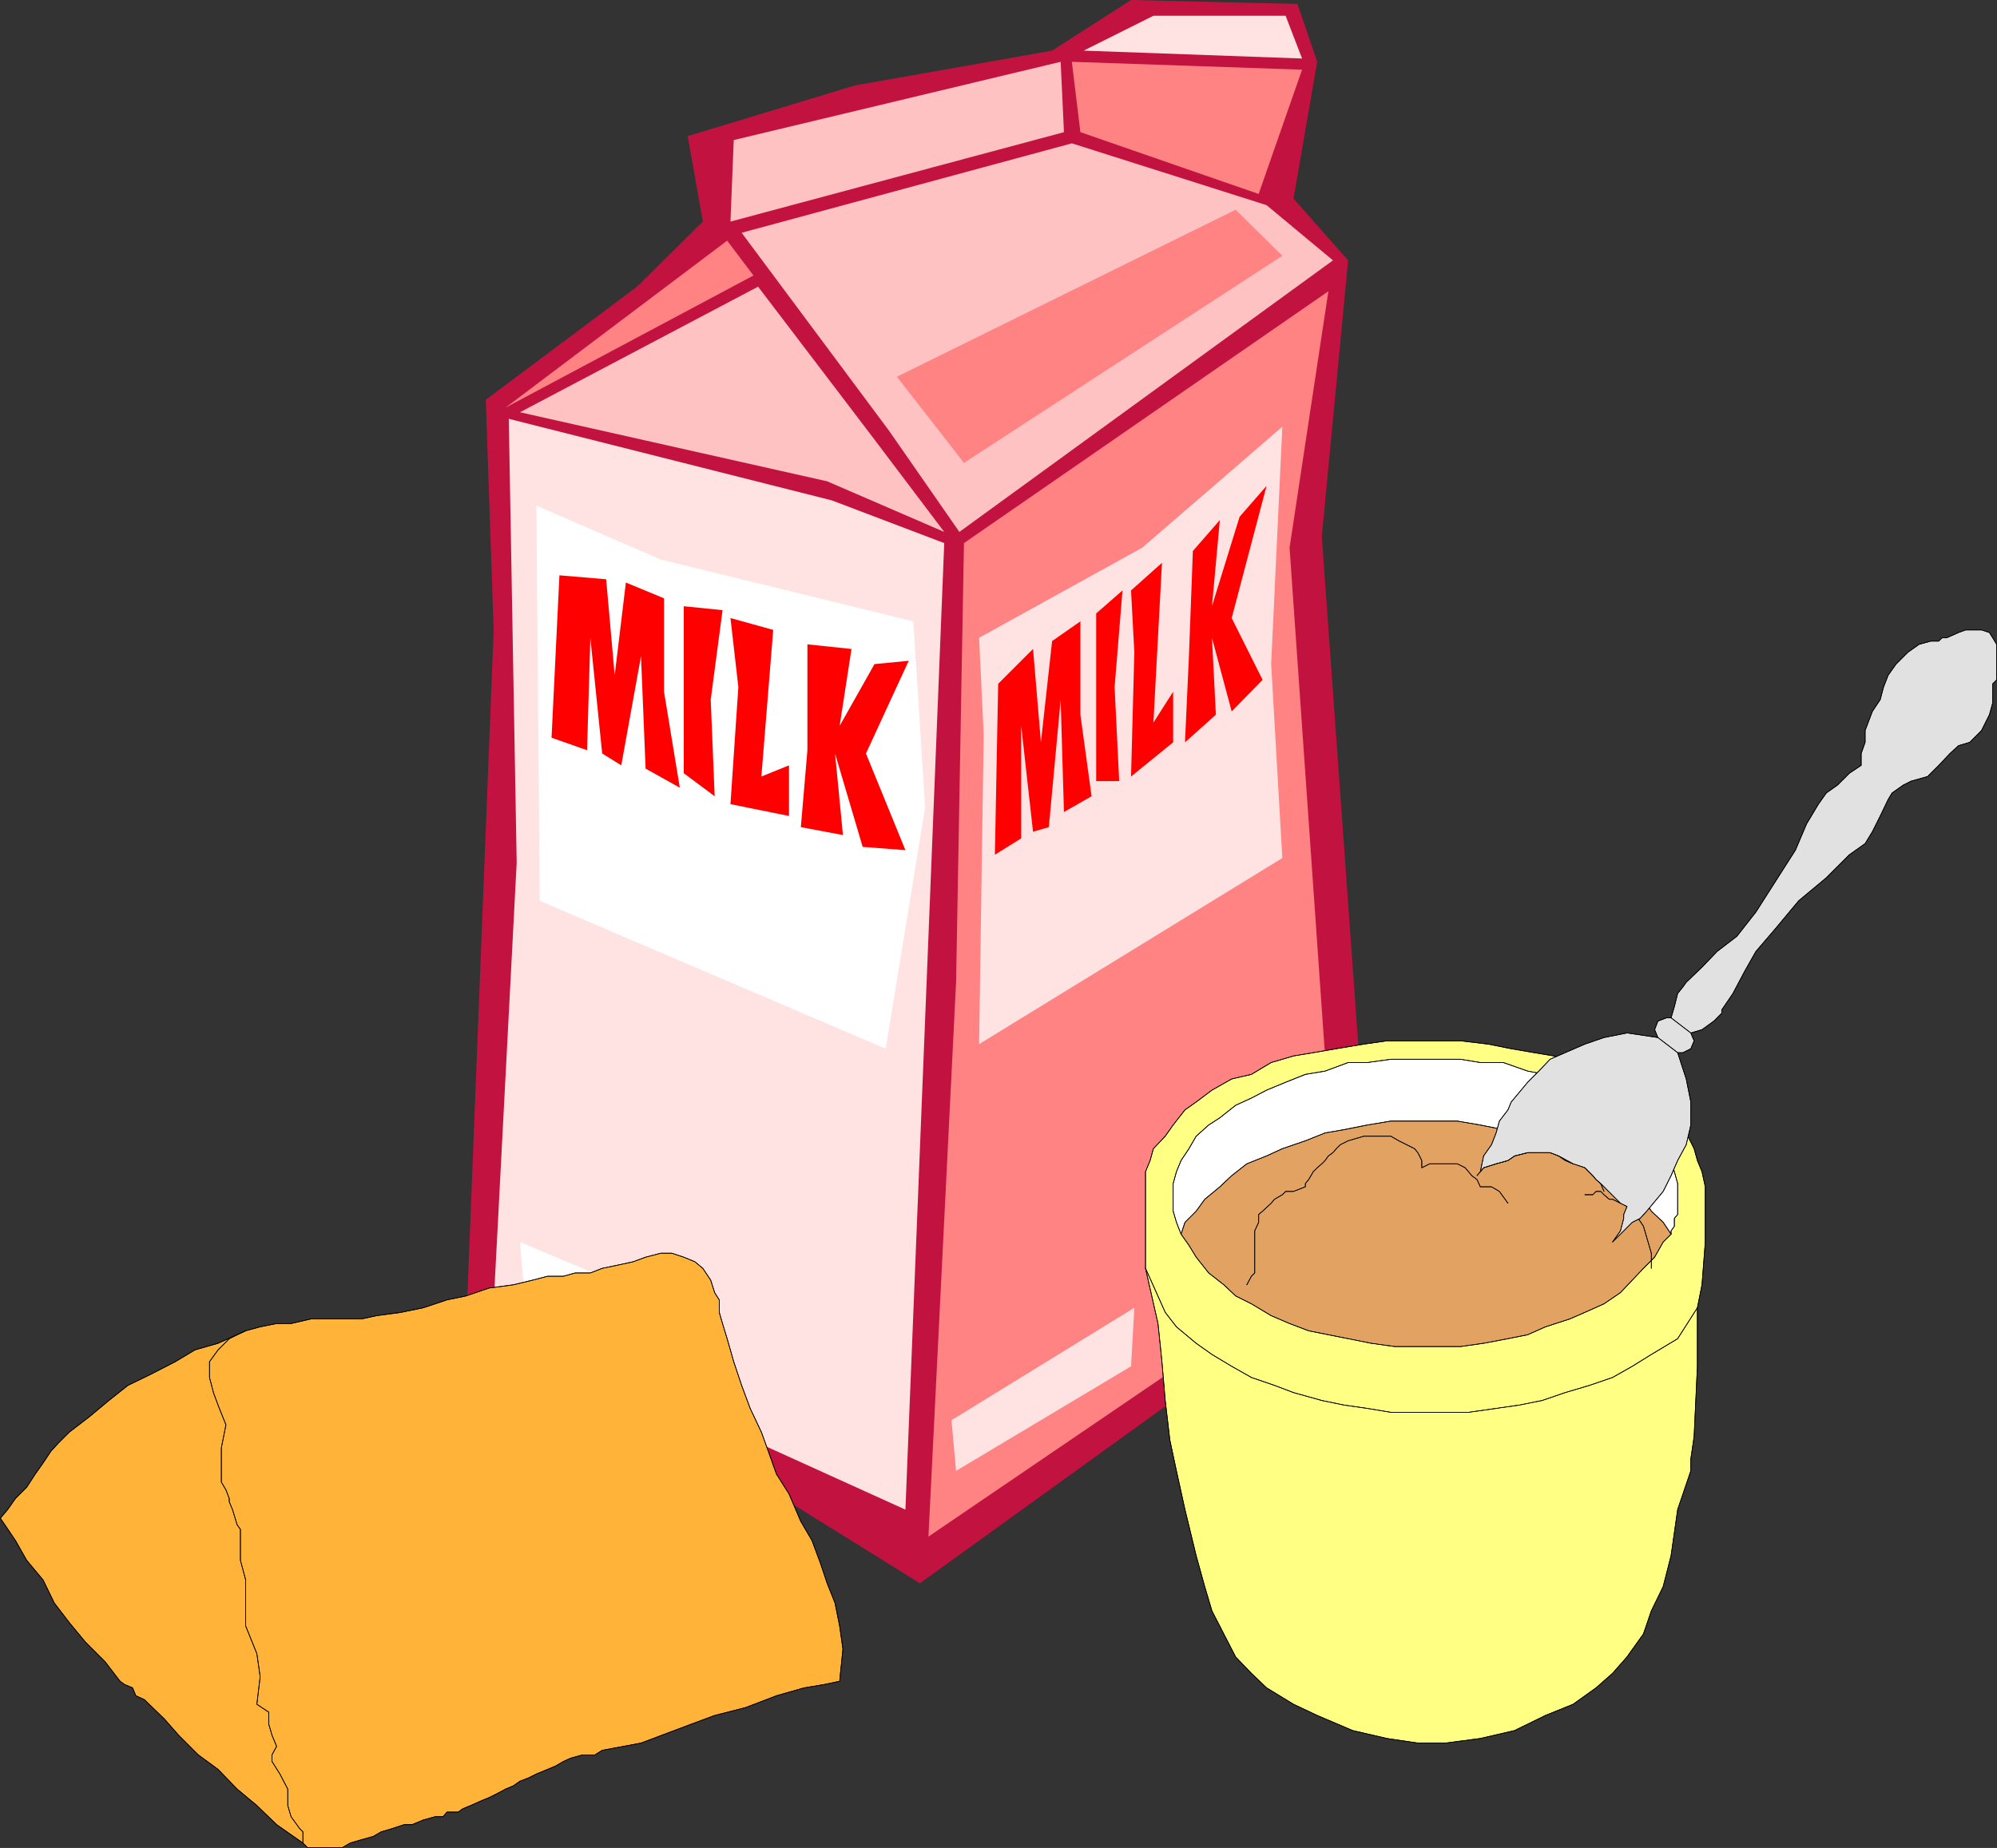
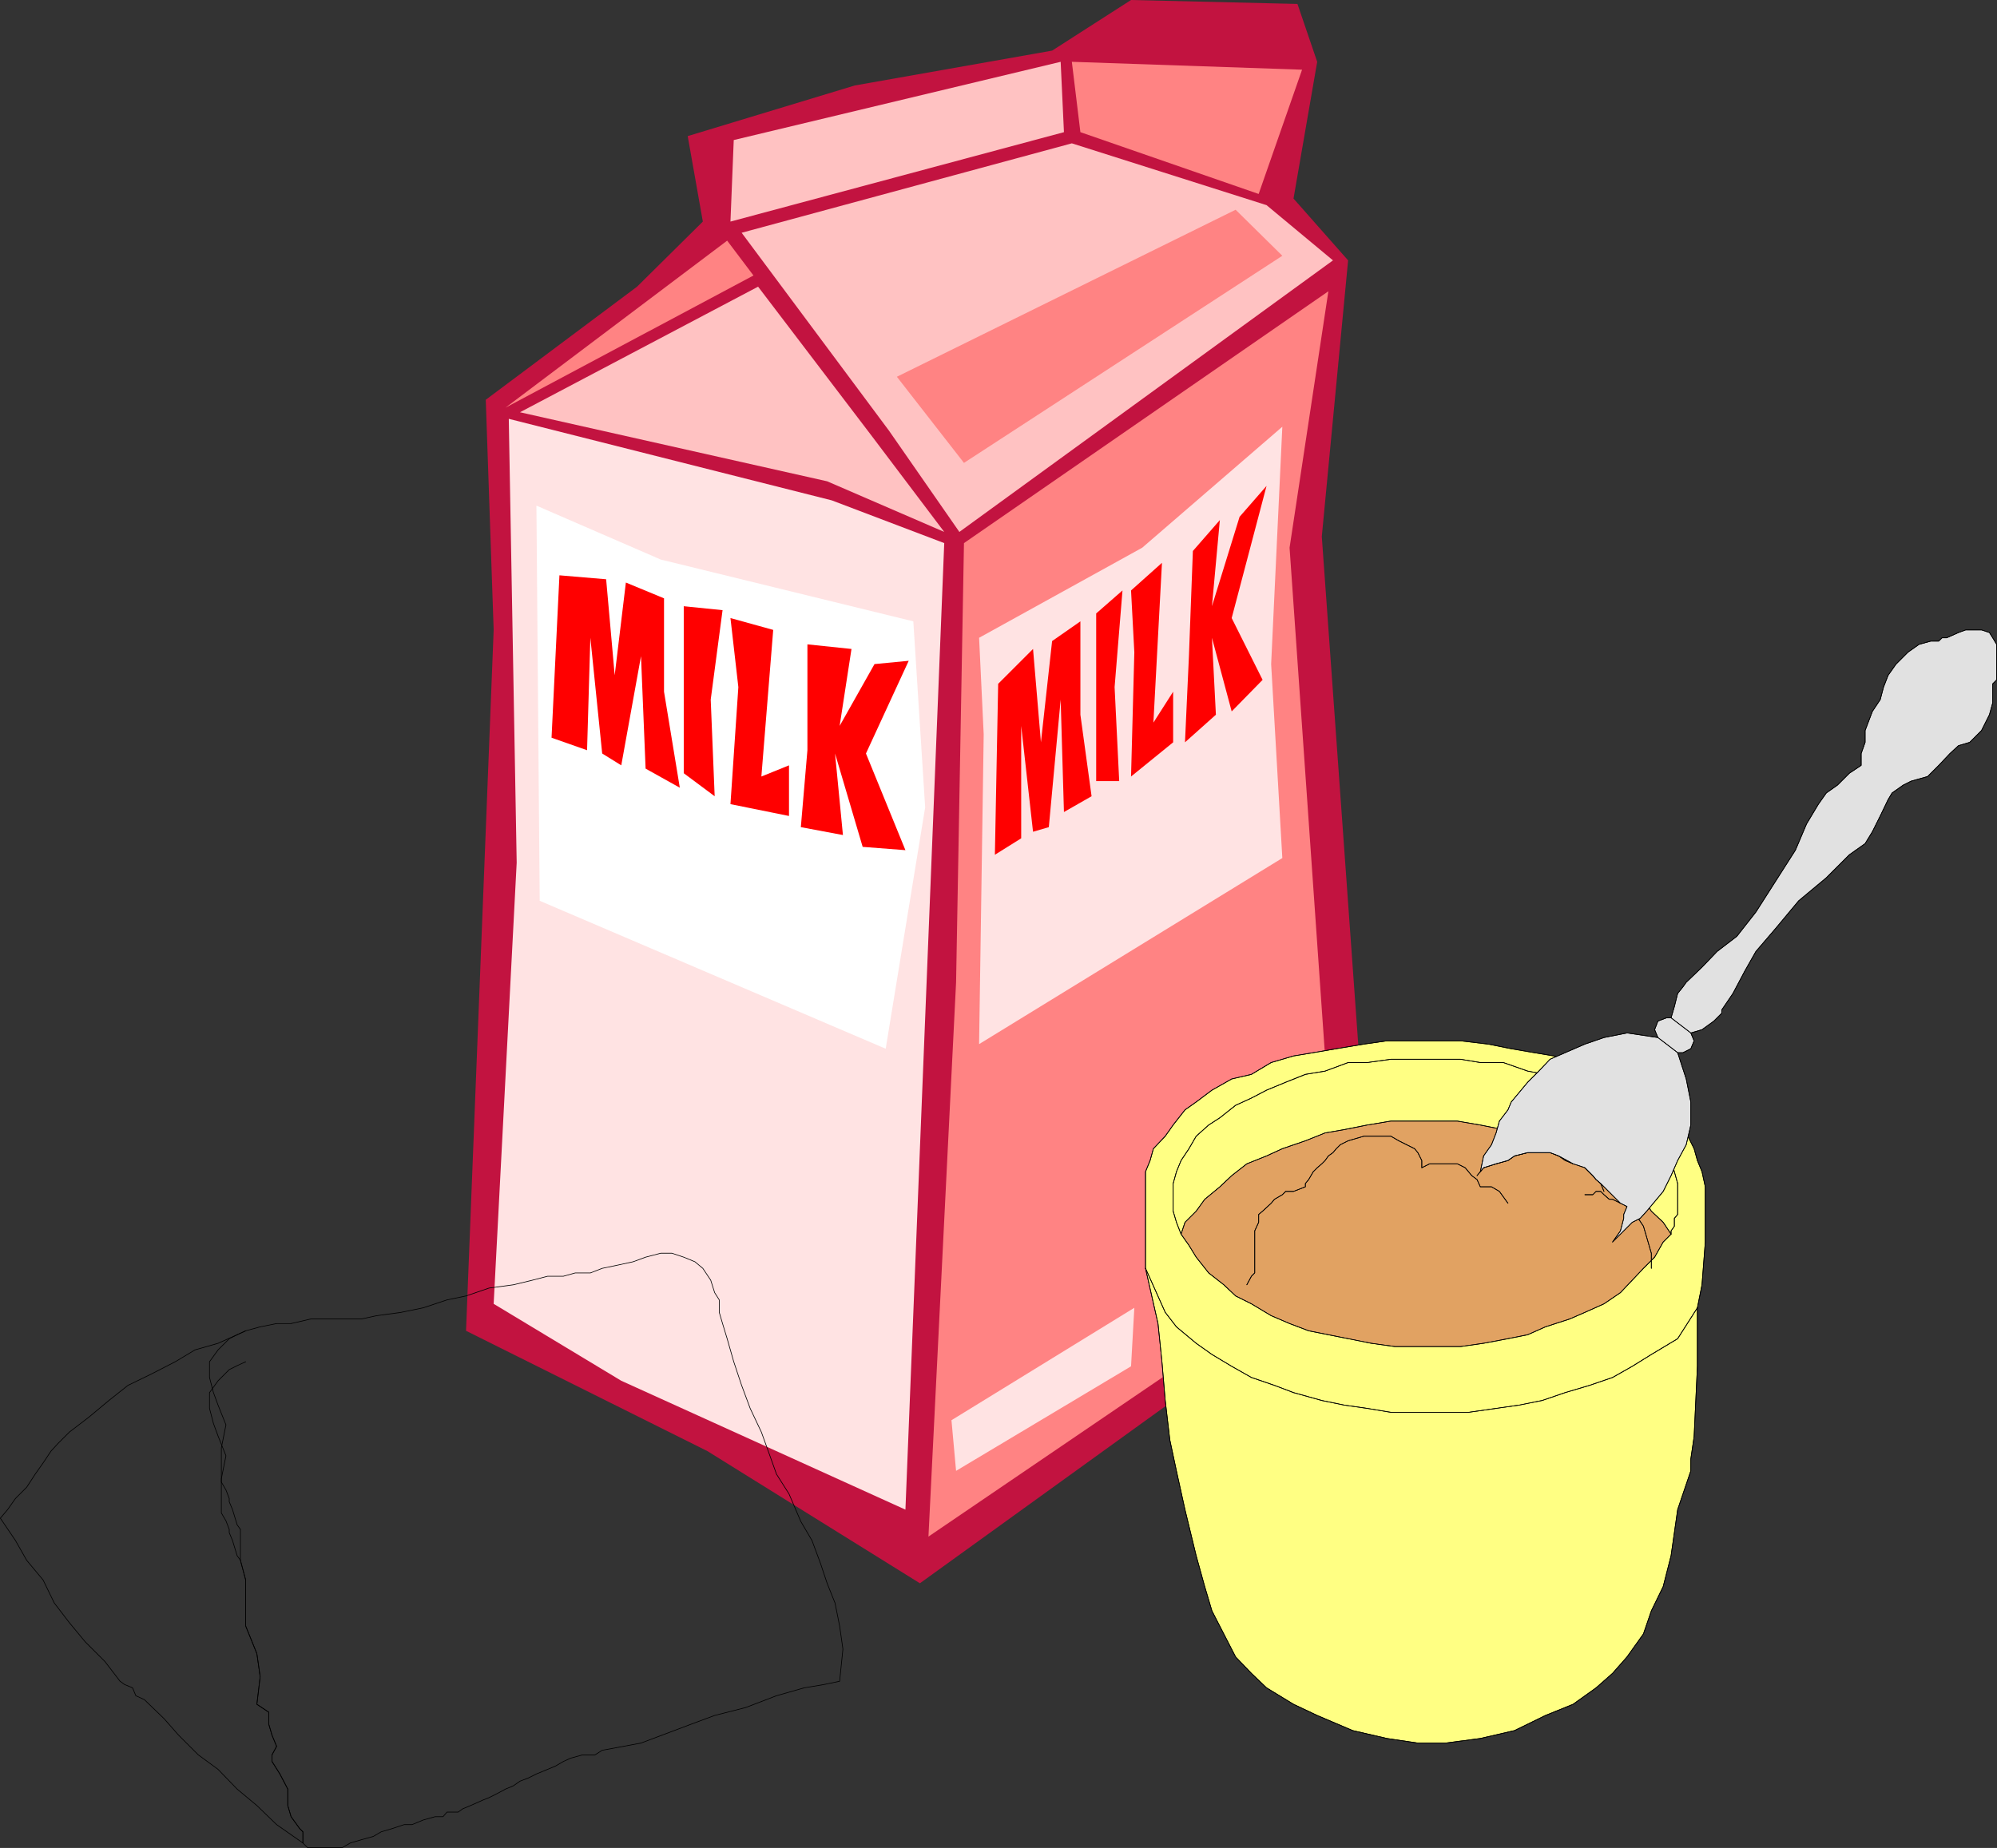
<svg xmlns="http://www.w3.org/2000/svg" xmlns:ns1="http://sodipodi.sourceforge.net/DTD/sodipodi-0.dtd" xmlns:ns2="http://www.inkscape.org/namespaces/inkscape" version="1.0" width="129.809mm" height="120.147mm" id="svg55" ns1:docname="Dairy Products 3.wmf">
  <rect width="100%" height="100%" fill="#333333" stroke="none" />
  <ns1:namedview id="namedview55" pagecolor="#ffffff" bordercolor="#000000" borderopacity="0.25" ns2:showpageshadow="2" ns2:pageopacity="0.0" ns2:pagecheckerboard="0" ns2:deskcolor="#d1d1d1" ns2:document-units="mm" />
  <defs id="defs1">
    <pattern id="WMFhbasepattern" patternUnits="userSpaceOnUse" width="6" height="6" x="0" y="0" />
  </defs>
  <path style="fill:#c21340;fill-opacity:1;fill-rule:evenodd;stroke:none" d="M 168.953,33.445 209.999,21.004 258.479,12.441 277.871,0 l 40.885,0.969 4.848,14.218 -5.818,33.607 13.413,15.188 -6.464,67.86 13.251,184.677 -32.482,15.188 -79.507,57.358 -52.197,-32.476 -59.307,-29.568 6.787,-172.235 -1.939,-56.55 37.168,-27.79 16.16,-15.996 z" id="path1" />
  <path style="fill:#ffc2c2;fill-opacity:1;fill-rule:evenodd;stroke:none" d="m 263.327,35.223 47.834,15.188 16.322,13.572 -91.789,66.729 -17.291,-24.882 -36.198,-48.633 z" id="path2" />
  <path style="fill:#ffc2c2;fill-opacity:1;fill-rule:evenodd;stroke:none" d="m 186.244,70.445 -58.499,30.86 75.467,16.965 28.765,12.441 -17.938,-23.751 z" id="path3" />
  <path style="fill:#ff8383;fill-opacity:1;fill-rule:evenodd;stroke:none" d="m 326.351,71.576 -9.534,63.013 12.443,178.214 -35.39,20.035 -65.771,44.755 6.787,-136.205 1.939,-107.93 z" id="path4" />
  <path style="fill:#ffe3e3;fill-opacity:1;fill-rule:evenodd;stroke:none" d="m 124.997,102.921 79.346,20.035 27.634,10.502 -9.534,237.51 -69.811,-31.668 -31.35,-18.904 5.656,-108.415 z" id="path5" />
  <path style="fill:#ff8383;fill-opacity:1;fill-rule:evenodd;stroke:none" d="m 124.189,100.174 54.459,-41.039 6.464,8.563 z" id="path6" />
-   <path style="fill:#ffe3e3;fill-opacity:1;fill-rule:evenodd;stroke:none" d="m 283.365,3.878 -17.13,8.563 53.651,1.939 -4.04,-10.502 z" id="path7" />
  <path style="fill:#ff8383;fill-opacity:1;fill-rule:evenodd;stroke:none" d="m 263.327,15.188 2.101,17.288 43.794,15.188 10.666,-30.537 z" id="path8" />
  <path style="fill:#ffc2c2;fill-opacity:1;fill-rule:evenodd;stroke:none" d="m 180.265,34.415 80.315,-19.227 0.808,17.288 -81.931,21.974 z" id="path9" />
  <path style="fill:#ffffff;fill-opacity:1;fill-rule:evenodd;stroke:none" d="m 131.785,124.249 0.808,97.105 85.001,36.354 9.696,-59.297 -2.909,-45.725 -62.054,-15.188 z" id="path10" />
  <path style="fill:#ffe3e3;fill-opacity:1;fill-rule:evenodd;stroke:none" d="m 315.039,104.86 -2.747,58.327 2.747,47.664 -74.498,45.725 1.131,-76.1 -1.131,-23.751 40.077,-22.135 z" id="path11" />
-   <path style="fill:#ffffff;fill-opacity:1;fill-rule:evenodd;stroke:none" d="m 127.745,305.209 1.131,13.249 42.986,20.843 0.808,-15.188 z" id="path12" />
  <path style="fill:#ffe3e3;fill-opacity:1;fill-rule:evenodd;stroke:none" d="m 278.679,321.366 -0.808,14.38 -42.986,25.69 -1.131,-12.441 z" id="path13" />
  <path style="fill:#ff0000;fill-opacity:1;fill-rule:evenodd;stroke:none" d="m 222.442,208.912 -10.504,-0.808 -6.787,-22.943 1.939,20.035 -10.342,-1.939 1.616,-18.904 v -26.013 l 10.827,1.131 -2.909,18.904 8.565,-15.188 8.403,-0.808 -10.504,22.782 z" id="path14" />
  <path style="fill:#ff0000;fill-opacity:1;fill-rule:evenodd;stroke:none" d="m 193.839,200.511 -14.382,-2.908 1.939,-28.76 -1.939,-16.965 10.504,2.908 -2.909,36.031 6.787,-2.747 z" id="path15" />
  <path style="fill:#ff0000;fill-opacity:1;fill-rule:evenodd;stroke:none" d="m 175.578,195.663 -7.595,-5.655 v -41.039 l 9.534,0.969 -2.909,21.974 z" id="path16" />
  <path style="fill:#ff0000;fill-opacity:1;fill-rule:evenodd;stroke:none" d="m 167.013,193.563 -8.403,-4.686 -1.131,-27.629 -4.848,26.821 -4.686,-2.908 -2.909,-28.437 -0.808,27.629 -8.726,-3.07 1.939,-39.908 11.474,0.969 2.101,23.589 2.747,-22.782 9.373,3.878 v 22.943 z" id="path17" />
  <path style="fill:#ff0000;fill-opacity:1;fill-rule:evenodd;stroke:none" d="m 310.191,167.065 -7.595,7.755 -4.848,-18.096 0.97,18.904 -7.595,6.786 0.97,-21.166 0.97,-25.851 6.626,-7.594 -1.939,21.166 6.787,-21.974 6.626,-7.594 -8.565,32.476 z" id="path18" />
  <path style="fill:#ff0000;fill-opacity:1;fill-rule:evenodd;stroke:none" d="m 288.213,182.415 -10.342,8.402 0.808,-30.537 -0.808,-15.188 7.595,-6.786 -2.101,39.262 4.848,-7.594 z" id="path19" />
  <path style="fill:#ff0000;fill-opacity:1;fill-rule:evenodd;stroke:none" d="m 274.962,191.947 h -5.656 v -41.201 l 6.464,-5.655 -1.939,23.751 z" id="path20" />
  <path style="fill:#ff0000;fill-opacity:1;fill-rule:evenodd;stroke:none" d="m 268.175,195.663 -6.787,3.878 -0.808,-27.629 -2.909,31.345 -3.878,1.131 -2.909,-26.013 V 206.004 l -6.464,4.039 0.808,-42.009 8.565,-8.563 1.939,22.943 2.747,-24.882 6.949,-4.847 v 22.943 z" id="path21" />
  <path style="fill:#ff8383;fill-opacity:1;fill-rule:evenodd;stroke:none" d="M 220.341,92.581 236.825,113.747 315.039,62.851 303.565,51.541 Z" id="path22" />
  <path style="fill:none;stroke:#000000;stroke-width:0.162px;stroke-linecap:round;stroke-linejoin:round;stroke-miterlimit:4;stroke-dasharray:none;stroke-opacity:1" d="m 297.748,321.366 -12.282,1.131 1.939,4.524 3.717,5.817 3.878,4.847 4.686,4.524 4.848,3.878 4.686,4.039 5.818,2.908 4.848,2.747 5.656,2.747 5.656,2.1 6.787,1.616 5.656,1.131 h 6.787 5.656 6.787 l 5.494,-1.131 6.949,-1.616 5.494,-2.1 5.656,-2.747 5.656,-2.747 4.848,-2.908 5.979,-4.039 4.363,-3.878 4.04,-4.524 -12.443,20.843 4.848,-5.493 h -0.808 v -2.1 l -12.443,11.31" id="path23" />
  <path style="fill:none;stroke:#000000;stroke-width:0.162px;stroke-linecap:round;stroke-linejoin:round;stroke-miterlimit:4;stroke-dasharray:none;stroke-opacity:1" d="m 297.748,321.366 -12.282,1.131 1.939,4.524 3.717,5.817 3.878,4.847 4.686,4.524 4.848,3.878 4.686,4.039 5.818,2.908 4.848,2.747 5.656,2.747 5.656,2.1 6.787,1.616 5.656,1.131 h 6.787 5.656 6.787 l 5.494,-1.131 6.949,-1.616 5.494,-2.1 5.656,-2.747 5.656,-2.747 4.848,-2.908 5.979,-4.039 4.363,-3.878 4.04,-4.524 -12.443,20.843 4.848,-5.493 h -0.808 v -2.1 l -12.443,11.31" id="path24" />
  <path style="fill:#ffff83;fill-opacity:1;fill-rule:evenodd;stroke:none" d="m 281.426,311.672 v -8.402 -8.563 -3.07 -3.716 l 1.131,-2.747 0.808,-2.908 2.909,-3.07 1.939,-2.747 2.909,-3.716 2.747,-1.939 3.878,-2.908 4.848,-2.747 4.848,-1.131 4.848,-2.908 5.494,-1.616 4.848,-0.808 5.656,-0.969 6.787,-1.131 5.656,-0.808 h 5.656 2.909 3.878 5.656 l 6.787,0.808 5.656,1.131 5.656,0.969 4.848,0.808 5.818,1.616 4.525,2.1 4.848,1.939 4.848,2.747 3.878,2.908 3.717,1.939 1.939,2.747 2.909,2.908 1.939,3.878 0.808,2.908 1.131,2.747 0.808,3.716 v 1.131 12.441 l -0.808,10.502 -1.131,5.655 v 14.38 l -0.808,17.288 -0.808,5.493 v 2.908 l -3.232,9.533 -1.616,11.31 -1.939,7.594 -2.909,5.978 -1.939,5.655 -4.04,5.655 -3.555,4.039 -4.04,3.555 -5.656,4.039 -6.787,2.747 -7.595,3.716 -8.403,1.939 -8.565,1.131 h -6.787 l -7.595,-1.131 -8.403,-1.939 -8.726,-3.716 -5.818,-2.747 -6.626,-4.039 -3.717,-3.555 -3.878,-4.039 -2.909,-5.655 -2.909,-5.655 -1.778,-5.978 -2.101,-7.594 -2.747,-11.31 -2.101,-9.533 -1.616,-7.594 -1.131,-9.694 -0.808,-9.533 -0.97,-9.371 z" id="path25" />
  <path style="fill:none;stroke:#000000;stroke-width:0.162px;stroke-linecap:round;stroke-linejoin:round;stroke-miterlimit:4;stroke-dasharray:none;stroke-opacity:1" d="m 281.426,311.672 v -8.402 -8.563 -3.07 -3.716 l 1.131,-2.747 0.808,-2.908 2.909,-3.07 1.939,-2.747 2.909,-3.716 2.747,-1.939 3.878,-2.908 4.848,-2.747 4.848,-1.131 4.848,-2.908 5.494,-1.616 4.848,-0.808 5.656,-0.969 6.787,-1.131 5.656,-0.808 h 5.656 2.909 3.878 5.656 l 6.787,0.808 5.656,1.131 5.656,0.969 4.848,0.808 5.818,1.616 4.525,2.1 4.848,1.939 4.848,2.747 3.878,2.908 3.717,1.939 1.939,2.747 2.909,2.908 1.939,3.878 0.808,2.908 1.131,2.747 0.808,3.716 v 1.131 12.441 l -0.808,10.502 -1.131,5.655 v 14.38 l -0.808,17.288 -0.808,5.493 v 2.908 l -3.232,9.533 -1.616,11.31 -1.939,7.594 -2.909,5.978 -1.939,5.655 -4.04,5.655 -3.555,4.039 -4.04,3.555 -5.656,4.039 -6.787,2.747 -7.595,3.716 -8.403,1.939 -8.565,1.131 h -6.787 l -7.595,-1.131 -8.403,-1.939 -8.726,-3.716 -5.818,-2.747 -6.626,-4.039 -3.717,-3.555 -3.878,-4.039 -2.909,-5.655 -2.909,-5.655 -1.778,-5.978 -2.101,-7.594 -2.747,-11.31 -2.101,-9.533 -1.616,-7.594 -1.131,-9.694 -0.808,-9.533 -0.97,-9.371 -3.07,-13.572" id="path26" />
  <path style="fill:none;stroke:#000000;stroke-width:0.162px;stroke-linecap:round;stroke-linejoin:round;stroke-miterlimit:4;stroke-dasharray:none;stroke-opacity:1" d="m 281.426,311.672 v -8.402 -8.563 -3.07 -3.716 l 1.131,-2.747 0.808,-2.908 2.909,-3.07 1.939,-2.747 2.909,-3.716 2.747,-1.939 3.878,-2.908 4.848,-2.747 4.848,-1.131 4.848,-2.908 5.494,-1.616 4.848,-0.808 5.656,-0.969 6.787,-1.131 5.656,-0.808 h 5.656 2.909 3.878 5.656 l 6.787,0.808 5.656,1.131 5.656,0.969 4.848,0.808 5.818,1.616 4.525,2.1 4.848,1.939 4.848,2.747 3.878,2.908 3.717,1.939 1.939,2.747 2.909,2.908 1.939,3.878 0.808,2.908 1.131,2.747 0.808,3.716 v 1.131 12.441 l -0.808,10.502 -1.131,5.655 v 14.38 l -0.808,17.288 -0.808,5.493 v 2.908 l -3.232,9.533 -1.616,11.31 -1.939,7.594 -2.909,5.978 -1.939,5.655 -4.04,5.655 -3.555,4.039 -4.04,3.555 -5.656,4.039 -6.787,2.747 -7.595,3.716 -8.403,1.939 -8.565,1.131 h -6.787 l -7.595,-1.131 -8.403,-1.939 -8.726,-3.716 -5.818,-2.747 -6.626,-4.039 -3.717,-3.555 -3.878,-4.039 -2.909,-5.655 -2.909,-5.655 -1.778,-5.978 -2.101,-7.594 -2.747,-11.31 -2.101,-9.533 -1.616,-7.594 -1.131,-9.694 -0.808,-9.533 -0.97,-9.371 -3.07,-13.572" id="path27" />
  <path style="fill:none;stroke:#000000;stroke-width:0.162px;stroke-linecap:round;stroke-linejoin:round;stroke-miterlimit:4;stroke-dasharray:none;stroke-opacity:1" d="m 417.008,321.366 -4.848,7.594 -6.464,3.878 -4.686,2.908 -4.848,2.747 -5.656,1.939 -5.979,1.777 -5.656,1.939 -5.656,1.131 -5.656,0.808 -6.787,0.969 h -5.656 -6.787 -6.626 l -5.818,-0.969 -5.656,-0.808 -5.494,-1.131 -6.949,-1.939 -4.686,-1.777 -5.656,-1.939 -4.848,-2.747 -4.848,-2.908 -3.878,-2.747 -4.848,-4.039 -2.747,-3.555 -4.848,-10.825" id="path28" />
  <path style="fill:none;stroke:#000000;stroke-width:0.162px;stroke-linecap:round;stroke-linejoin:round;stroke-miterlimit:4;stroke-dasharray:none;stroke-opacity:1" d="m 417.008,321.366 -4.848,7.594 -6.464,3.878 -4.686,2.908 -4.848,2.747 -5.656,1.939 -5.979,1.777 -5.656,1.939 -5.656,1.131 -5.656,0.808 -6.787,0.969 h -5.656 -6.787 -6.626 l -5.818,-0.969 -5.656,-0.808 -5.494,-1.131 -6.949,-1.939 -4.686,-1.777 -5.656,-1.939 -4.848,-2.747 -4.848,-2.908 -3.878,-2.747 -4.848,-4.039 -2.747,-3.555 -4.848,-10.825" id="path29" />
-   <path style="fill:#ffffff;fill-opacity:1;fill-rule:evenodd;stroke:none" d="m 410.544,303.27 v -0.808 l 0.808,-1.131 v -1.939 l 0.808,-0.969 v -1.939 -1.777 -1.131 -2.747 l -0.808,-2.908 -0.808,-2.747 -1.939,-2.908 -2.101,-3.07 -2.747,-2.747 -2.747,-2.908 -4.04,-1.939 -3.717,-1.777 -3.878,-2.747 -4.848,-1.131 -4.848,-1.939 -4.363,-0.808 -5.979,-2.1 h -5.656 l -4.848,-0.808 h -5.656 -2.747 -2.909 -1.131 -1.939 -2.747 l -5.818,0.808 h -4.686 l -5.656,2.1 -4.848,0.808 -4.848,1.939 -4.686,1.939 -3.717,1.939 -3.878,1.777 -3.878,3.07 -2.747,1.777 -3.07,2.747 -1.778,3.07 -1.939,2.908 -1.131,2.747 -0.808,2.908 v 2.747 4.039 l 0.808,2.747 1.131,2.908 0.97,-1.939 2.747,-2.908 2.101,-2.747 3.717,-2.908 2.909,-1.939 3.717,-1.939 4.848,-2.908 3.878,-1.939 5.656,-0.808 4.848,-0.969 4.686,-1.939 h 5.656 l 5.818,-1.131 h 4.686 5.656 5.979 l 5.656,1.131 h 5.656 l 4.686,1.939 4.848,0.969 4.848,0.808 4.848,1.939 4.686,1.939 3.717,2.908 2.747,1.939 4.04,2.908 1.939,2.747 2.909,2.908 z" id="path30" />
  <path style="fill:none;stroke:#000000;stroke-width:0.162px;stroke-linecap:round;stroke-linejoin:round;stroke-miterlimit:4;stroke-dasharray:none;stroke-opacity:1" d="m 410.544,303.27 v -0.808 l 0.808,-1.131 v -1.939 l 0.808,-0.969 v -1.939 -1.777 -1.131 -2.747 l -0.808,-2.908 -0.808,-2.747 -1.939,-2.908 -2.101,-3.07 -2.747,-2.747 -2.747,-2.908 -4.04,-1.939 -3.717,-1.777 -3.878,-2.747 -4.848,-1.131 -4.848,-1.939 -4.363,-0.808 -5.979,-2.1 h -5.656 l -4.848,-0.808 h -5.656 -2.747 -2.909 -1.131 -1.939 -2.747 l -5.818,0.808 h -4.686 l -5.656,2.1 -4.848,0.808 -4.848,1.939 -4.686,1.939 -3.717,1.939 -3.878,1.777 -3.878,3.07 -2.747,1.777 -3.07,2.747 -1.778,3.07 -1.939,2.908 -1.131,2.747 -0.808,2.908 v 2.747 4.039 l 0.808,2.747 1.131,2.908 0.97,-1.939 2.747,-2.908 2.101,-2.747 3.717,-2.908 2.909,-1.939 3.717,-1.939 4.848,-2.908 3.878,-1.939 5.656,-0.808 4.848,-0.969 4.686,-1.939 h 5.656 l 5.818,-1.131 h 4.686 5.656 5.979 l 5.656,1.131 h 5.656 l 4.686,1.939 4.848,0.969 4.848,0.808 4.848,1.939 4.686,1.939 3.717,2.908 2.747,1.939 4.04,2.908 1.939,2.747 2.909,2.908 1.939,1.939" id="path31" />
  <path style="fill:none;stroke:#000000;stroke-width:0.162px;stroke-linecap:round;stroke-linejoin:round;stroke-miterlimit:4;stroke-dasharray:none;stroke-opacity:1" d="m 410.544,303.27 v -0.808 l 0.808,-1.131 v -1.939 l 0.808,-0.969 v -1.939 -1.777 -1.131 -2.747 l -0.808,-2.908 -0.808,-2.747 -1.939,-2.908 -2.101,-3.07 -2.747,-2.747 -2.747,-2.908 -4.04,-1.939 -3.717,-1.777 -3.878,-2.747 -4.848,-1.131 -4.848,-1.939 -4.363,-0.808 -5.979,-2.1 h -5.656 l -4.848,-0.808 h -5.656 -2.747 -2.909 -1.131 -1.939 -2.747 l -5.818,0.808 h -4.686 l -5.656,2.1 -4.848,0.808 -4.848,1.939 -4.686,1.939 -3.717,1.939 -3.878,1.777 -3.878,3.07 -2.747,1.777 -3.07,2.747 -1.778,3.07 -1.939,2.908 -1.131,2.747 -0.808,2.908 v 2.747 4.039 l 0.808,2.747 1.131,2.908 0.97,-1.939 2.747,-2.908 2.101,-2.747 3.717,-2.908 2.909,-1.939 3.717,-1.939 4.848,-2.908 3.878,-1.939 5.656,-0.808 4.848,-0.969 4.686,-1.939 h 5.656 l 5.818,-1.131 h 4.686 5.656 5.979 l 5.656,1.131 h 5.656 l 4.686,1.939 4.848,0.969 4.848,0.808 4.848,1.939 4.686,1.939 3.717,2.908 2.747,1.939 4.04,2.908 1.939,2.747 2.909,2.908 1.939,1.939" id="path32" />
  <path style="fill:#e1a262;fill-opacity:1;fill-rule:evenodd;stroke:none" d="m 410.544,303.27 -1.939,1.939 -2.101,3.716 -2.747,2.747 -2.747,2.908 -2.909,3.07 -4.04,2.747 -4.686,2.1 -3.717,1.616 -5.979,1.939 -4.363,1.939 -4.848,0.969 -5.979,1.131 -5.656,0.808 h -4.848 -5.656 -5.656 l -5.818,-0.808 -5.656,-1.131 -4.848,-0.969 -4.848,-0.969 -4.686,-1.777 -4.525,-1.939 -4.848,-2.908 -3.878,-1.939 -2.909,-2.747 -3.717,-2.908 -3.07,-3.878 -1.778,-2.908 -1.939,-2.747 0.97,-2.908 2.747,-2.747 2.101,-2.908 3.717,-3.07 2.909,-2.747 3.717,-2.908 4.848,-1.939 3.878,-1.777 5.656,-1.939 4.848,-1.939 4.686,-0.808 5.656,-1.131 5.818,-0.969 h 4.686 5.656 5.979 l 5.656,0.969 5.656,1.131 4.686,0.808 4.848,1.939 4.848,0.969 4.848,2.747 4.686,1.939 3.717,2.908 2.747,1.939 4.04,3.878 1.939,2.908 2.909,2.747 z" id="path33" />
  <path style="fill:none;stroke:#000000;stroke-width:0.162px;stroke-linecap:round;stroke-linejoin:round;stroke-miterlimit:4;stroke-dasharray:none;stroke-opacity:1" d="m 410.544,303.27 -1.939,1.939 -2.101,3.716 -2.747,2.747 -2.747,2.908 -2.909,3.07 -4.04,2.747 -4.686,2.1 -3.717,1.616 -5.979,1.939 -4.363,1.939 -4.848,0.969 -5.979,1.131 -5.656,0.808 h -4.848 -5.656 -5.656 l -5.818,-0.808 -5.656,-1.131 -4.848,-0.969 -4.848,-0.969 -4.686,-1.777 -4.525,-1.939 -4.848,-2.908 -3.878,-1.939 -2.909,-2.747 -3.717,-2.908 -3.07,-3.878 -1.778,-2.908 -1.939,-2.747 0.97,-2.908 2.747,-2.747 2.101,-2.908 3.717,-3.07 2.909,-2.747 3.717,-2.908 4.848,-1.939 3.878,-1.777 5.656,-1.939 4.848,-1.939 4.686,-0.808 5.656,-1.131 5.818,-0.969 h 4.686 5.656 5.979 l 5.656,0.969 5.656,1.131 4.686,0.808 4.848,1.939 4.848,0.969 4.848,2.747 4.686,1.939 3.717,2.908 2.747,1.939 4.04,3.878 1.939,2.908 2.909,2.747 1.939,2.908" id="path34" />
  <path style="fill:none;stroke:#000000;stroke-width:0.162px;stroke-linecap:round;stroke-linejoin:round;stroke-miterlimit:4;stroke-dasharray:none;stroke-opacity:1" d="m 410.544,303.27 -1.939,1.939 -2.101,3.716 -2.747,2.747 -2.747,2.908 -2.909,3.07 -4.04,2.747 -4.686,2.1 -3.717,1.616 -5.979,1.939 -4.363,1.939 -4.848,0.969 -5.979,1.131 -5.656,0.808 h -4.848 -5.656 -5.656 l -5.818,-0.808 -5.656,-1.131 -4.848,-0.969 -4.848,-0.969 -4.686,-1.777 -4.525,-1.939 -4.848,-2.908 -3.878,-1.939 -2.909,-2.747 -3.717,-2.908 -3.07,-3.878 -1.778,-2.908 -1.939,-2.747 0.97,-2.908 2.747,-2.747 2.101,-2.908 3.717,-3.07 2.909,-2.747 3.717,-2.908 4.848,-1.939 3.878,-1.777 5.656,-1.939 4.848,-1.939 4.686,-0.808 5.656,-1.131 5.818,-0.969 h 4.686 5.656 5.979 l 5.656,0.969 5.656,1.131 4.686,0.808 4.848,1.939 4.848,0.969 4.848,2.747 4.686,1.939 3.717,2.908 2.747,1.939 4.04,3.878 1.939,2.908 2.909,2.747 1.939,2.908" id="path35" />
  <path style="fill:none;stroke:#000000;stroke-width:0.162px;stroke-linecap:round;stroke-linejoin:round;stroke-miterlimit:4;stroke-dasharray:none;stroke-opacity:1" d="m 396.162,272.733 h -2.101 -1.939 -1.616 l -1.131,0.808 -1.778,1.131 -1.939,0.808 -1.131,0.969 -1.616,1.131 -1.131,0.808 -0.97,0.808 -1.131,2.1 v 1.939" id="path36" />
  <path style="fill:none;stroke:#000000;stroke-width:0.162px;stroke-linecap:round;stroke-linejoin:round;stroke-miterlimit:4;stroke-dasharray:none;stroke-opacity:1" d="m 396.162,272.733 h -2.101 -1.939 -1.616 l -1.131,0.808 -1.778,1.131 -1.939,0.808 -1.131,0.969 -1.616,1.131 -1.131,0.808 -0.97,0.808 -1.131,2.1 v 1.939" id="path37" />
  <path style="fill:none;stroke:#000000;stroke-width:0.162px;stroke-linecap:round;stroke-linejoin:round;stroke-miterlimit:4;stroke-dasharray:none;stroke-opacity:1" d="m 362.872,288.89 1.616,-1.939 3.07,-0.969 2.909,-0.808 1.616,-1.131 3.232,-0.808 h 2.747 2.747 l 2.101,0.808 1.616,1.131 1.939,0.808 h 2.101 l 0.808,0.969 1.939,1.939 0.808,0.969 1.131,0.969 0.808,1.939" id="path38" />
  <path style="fill:none;stroke:#000000;stroke-width:0.162px;stroke-linecap:round;stroke-linejoin:round;stroke-miterlimit:4;stroke-dasharray:none;stroke-opacity:1" d="m 362.872,288.89 1.616,-1.939 3.07,-0.969 2.909,-0.808 1.616,-1.131 3.232,-0.808 h 2.747 2.747 l 2.101,0.808 1.616,1.131 1.939,0.808 h 2.101 l 0.808,0.969 1.939,1.939 0.808,0.969 1.131,0.969 0.808,1.939" id="path39" />
  <path style="fill:none;stroke:#000000;stroke-width:0.162px;stroke-linecap:round;stroke-linejoin:round;stroke-miterlimit:4;stroke-dasharray:none;stroke-opacity:1" d="m 389.375,293.576 h 1.131 0.808 l 0.808,-0.808 h 1.131 l 0.808,0.808 1.293,1.131 h 0.808 l 1.939,0.969 h 0.808 l 0.808,0.808 1.293,1.131 0.808,0.808 1.939,2.908 0.808,2.747 1.131,3.878 v 3.716" id="path40" />
  <path style="fill:none;stroke:#000000;stroke-width:0.162px;stroke-linecap:round;stroke-linejoin:round;stroke-miterlimit:4;stroke-dasharray:none;stroke-opacity:1" d="m 389.375,293.576 h 1.131 0.808 l 0.808,-0.808 h 1.131 l 0.808,0.808 1.293,1.131 h 0.808 l 1.939,0.969 h 0.808 l 0.808,0.808 1.293,1.131 0.808,0.808 1.939,2.908 0.808,2.747 1.131,3.878 v 3.716" id="path41" />
  <path style="fill:#e1e1e1;fill-opacity:1;fill-rule:evenodd;stroke:none" d="m 386.466,285.982 -3.555,-1.939 -2.101,-0.808 h -2.747 -2.747 l -3.232,0.808 -1.616,1.131 -2.909,0.808 -3.07,0.969 -0.808,0.969 0.808,-3.878 1.939,-2.747 1.131,-2.908 0.808,-2.908 2.101,-2.747 0.808,-1.939 4.04,-4.847 2.747,-2.747 2.747,-2.908 3.717,-1.616 4.848,-2.1 4.686,-1.616 5.656,-1.131 7.595,1.131 -0.808,-1.939 0.808,-2.1 2.101,-0.808 h 1.131 l 0.808,-2.747 0.808,-3.231 1.293,-1.616 0.808,-1.131 3.878,-3.716 3.717,-3.878 4.848,-3.716 4.686,-5.978 4.848,-7.594 4.848,-7.594 2.747,-6.463 2.909,-4.847 1.939,-2.747 2.747,-1.939 2.909,-2.908 2.909,-1.939 v -2.908 l 0.97,-2.747 v -2.908 l 1.778,-4.686 1.939,-2.908 0.808,-3.07 1.131,-2.908 1.939,-2.747 2.909,-2.908 2.747,-1.939 2.909,-0.808 h 0.808 1.131 l 0.808,-0.808 h 1.131 l 2.909,-1.293 1.778,-0.646 h 1.939 1.939 l 1.939,0.646 0.808,1.293 0.97,1.616 v 2.908 1.939 1.939 1.939 l -0.97,0.969 v 0.808 1.131 2.747 l -0.808,2.908 -1.939,3.878 -2.909,2.908 -2.747,0.808 -2.101,1.939 -2.747,2.908 -2.747,2.747 -4.04,1.131 -1.939,0.969 -2.747,1.939 -0.97,1.616 -1.939,4.039 -1.939,3.878 -1.778,2.908 -3.878,2.747 -5.656,5.655 -6.787,5.655 -5.656,6.786 -4.848,5.655 -2.747,4.847 -2.909,5.493 -2.747,4.039 v 0.808 l -1.939,1.939 -2.909,2.1 -2.747,0.808 0.808,1.939 -0.808,1.939 -1.939,0.969 h -1.293 l 2.101,6.463 1.131,5.655 v 5.655 l -1.131,4.847 -2.101,3.878 -1.616,3.716 -1.939,3.878 -4.04,4.847 -1.616,1.777 -1.939,0.969 -2.909,2.908 -1.939,1.939 1.939,-2.747 0.808,-3.07 v -0.969 l 0.808,-1.939 -1.616,-0.808 -4.848,-4.847 -1.131,-0.969 -0.808,-0.969 -1.939,-1.939 z" id="path42" />
  <path style="fill:none;stroke:#000000;stroke-width:0.162px;stroke-linecap:round;stroke-linejoin:round;stroke-miterlimit:4;stroke-dasharray:none;stroke-opacity:1" d="m 386.466,285.982 -3.555,-1.939 -2.101,-0.808 h -2.747 -2.747 l -3.232,0.808 -1.616,1.131 -2.909,0.808 -3.07,0.969 -0.808,0.969 0.808,-3.878 1.939,-2.747 1.131,-2.908 0.808,-2.908 2.101,-2.747 0.808,-1.939 4.04,-4.847 2.747,-2.747 2.747,-2.908 3.717,-1.616 4.848,-2.1 4.686,-1.616 5.656,-1.131 7.595,1.131 -0.808,-1.939 0.808,-2.1 2.101,-0.808 h 1.131 l 0.808,-2.747 0.808,-3.231 1.293,-1.616 0.808,-1.131 3.878,-3.716 3.717,-3.878 4.848,-3.716 4.686,-5.978 4.848,-7.594 4.848,-7.594 2.747,-6.463 2.909,-4.847 1.939,-2.747 2.747,-1.939 2.909,-2.908 2.909,-1.939 v -2.908 l 0.97,-2.747 v -2.908 l 1.778,-4.686 1.939,-2.908 0.808,-3.07 1.131,-2.908 1.939,-2.747 2.909,-2.908 2.747,-1.939 2.909,-0.808 h 0.808 1.131 l 0.808,-0.808 h 1.131 l 2.909,-1.293 1.778,-0.646 h 1.939 1.939 l 1.939,0.646 0.808,1.293 0.97,1.616 v 2.908 1.939 1.939 1.939 l -0.97,0.969 v 0.808 1.131 2.747 l -0.808,2.908 -1.939,3.878 -2.909,2.908 -2.747,0.808 -2.101,1.939 -2.747,2.908 -2.747,2.747 -4.04,1.131 -1.939,0.969 -2.747,1.939 -0.97,1.616 -1.939,4.039 -1.939,3.878 -1.778,2.908 -3.878,2.747 -5.656,5.655 -6.787,5.655 -5.656,6.786 -4.848,5.655 -2.747,4.847 -2.909,5.493 -2.747,4.039 v 0.808 l -1.939,1.939 -2.909,2.1 -2.747,0.808 0.808,1.939 -0.808,1.939 -1.939,0.969 h -1.293 l 2.101,6.463 1.131,5.655 v 5.655 l -1.131,4.847 -2.101,3.878 -1.616,3.716 -1.939,3.878 -4.04,4.847 -1.616,1.777 -1.939,0.969 -2.909,2.908 -1.939,1.939 1.939,-2.747 0.808,-3.07 v -0.969 l 0.808,-1.939 -1.616,-0.808 -4.848,-4.847 -1.131,-0.969 -0.808,-0.969 -1.939,-1.939 -2.909,-0.969" id="path43" />
  <path style="fill:none;stroke:#000000;stroke-width:0.162px;stroke-linecap:round;stroke-linejoin:round;stroke-miterlimit:4;stroke-dasharray:none;stroke-opacity:1" d="m 386.466,285.982 -3.555,-1.939 -2.101,-0.808 h -2.747 -2.747 l -3.232,0.808 -1.616,1.131 -2.909,0.808 -3.07,0.969 -0.808,0.969 0.808,-3.878 1.939,-2.747 1.131,-2.908 0.808,-2.908 2.101,-2.747 0.808,-1.939 4.04,-4.847 2.747,-2.747 2.747,-2.908 3.717,-1.616 4.848,-2.1 4.686,-1.616 5.656,-1.131 7.595,1.131 -0.808,-1.939 0.808,-2.1 2.101,-0.808 h 1.131 l 0.808,-2.747 0.808,-3.231 1.293,-1.616 0.808,-1.131 3.878,-3.716 3.717,-3.878 4.848,-3.716 4.686,-5.978 4.848,-7.594 4.848,-7.594 2.747,-6.463 2.909,-4.847 1.939,-2.747 2.747,-1.939 2.909,-2.908 2.909,-1.939 v -2.908 l 0.97,-2.747 v -2.908 l 1.778,-4.686 1.939,-2.908 0.808,-3.07 1.131,-2.908 1.939,-2.747 2.909,-2.908 2.747,-1.939 2.909,-0.808 h 0.808 1.131 l 0.808,-0.808 h 1.131 l 2.909,-1.293 1.778,-0.646 h 1.939 1.939 l 1.939,0.646 0.808,1.293 0.97,1.616 v 2.908 1.939 1.939 1.939 l -0.97,0.969 v 0.808 1.131 2.747 l -0.808,2.908 -1.939,3.878 -2.909,2.908 -2.747,0.808 -2.101,1.939 -2.747,2.908 -2.747,2.747 -4.04,1.131 -1.939,0.969 -2.747,1.939 -0.97,1.616 -1.939,4.039 -1.939,3.878 -1.778,2.908 -3.878,2.747 -5.656,5.655 -6.787,5.655 -5.656,6.786 -4.848,5.655 -2.747,4.847 -2.909,5.493 -2.747,4.039 v 0.808 l -1.939,1.939 -2.909,2.1 -2.747,0.808 0.808,1.939 -0.808,1.939 -1.939,0.969 h -1.293 l 2.101,6.463 1.131,5.655 v 5.655 l -1.131,4.847 -2.101,3.878 -1.616,3.716 -1.939,3.878 -4.04,4.847 -1.616,1.777 -1.939,0.969 -2.909,2.908 -1.939,1.939 1.939,-2.747 0.808,-3.07 v -0.969 l 0.808,-1.939 -1.616,-0.808 -4.848,-4.847 -1.131,-0.969 -0.808,-0.969 -1.939,-1.939 -2.909,-0.969" id="path44" />
  <path style="fill:none;stroke:#000000;stroke-width:0.162px;stroke-linecap:round;stroke-linejoin:round;stroke-miterlimit:4;stroke-dasharray:none;stroke-opacity:1" d="m 410.544,250.113 4.848,3.716" id="path45" />
  <path style="fill:none;stroke:#000000;stroke-width:0.162px;stroke-linecap:round;stroke-linejoin:round;stroke-miterlimit:4;stroke-dasharray:none;stroke-opacity:1" d="m 410.544,250.113 4.848,3.716" id="path46" />
  <path style="fill:none;stroke:#000000;stroke-width:0.162px;stroke-linecap:round;stroke-linejoin:round;stroke-miterlimit:4;stroke-dasharray:none;stroke-opacity:1" d="m 407.312,254.96 4.848,3.716" id="path47" />
  <path style="fill:none;stroke:#000000;stroke-width:0.162px;stroke-linecap:round;stroke-linejoin:round;stroke-miterlimit:4;stroke-dasharray:none;stroke-opacity:1" d="m 407.312,254.96 4.848,3.716" id="path48" />
  <path style="fill:none;stroke:#000000;stroke-width:0.162px;stroke-linecap:round;stroke-linejoin:round;stroke-miterlimit:4;stroke-dasharray:none;stroke-opacity:1" d="m 370.468,295.676 -2.101,-2.908 -1.939,-1.131 h -0.808 -1.131 -0.808 l -0.808,-1.777 -1.293,-0.969 -1.616,-1.939 -1.939,-0.969 h -1.939 -2.101 -2.747 l -1.939,0.969 v -1.777 l -0.97,-1.939 -0.808,-0.969 -1.939,-0.969 -1.939,-0.969 -1.939,-1.131 h -1.778 -1.939 -2.101 -0.808 l -3.878,1.131 -1.939,0.969 -0.97,0.969 -0.808,0.969 -1.131,0.808 -0.808,1.131 -0.808,0.808 -1.131,0.969 -0.97,0.969 -1.131,1.939 -0.808,0.969 v 0.808 l -2.909,1.131 h -1.939 l -0.808,0.808 -1.939,1.131 -0.808,0.969 -2.101,1.939 -0.97,0.808 v 1.939 l -0.97,2.1 v 0.808 1.939 1.777 0.969 2.1 0.808 1.939 l -0.808,0.808 -1.131,2.1" id="path49" />
  <path style="fill:none;stroke:#000000;stroke-width:0.162px;stroke-linecap:round;stroke-linejoin:round;stroke-miterlimit:4;stroke-dasharray:none;stroke-opacity:1" d="m 370.468,295.676 -2.101,-2.908 -1.939,-1.131 h -0.808 -1.131 -0.808 l -0.808,-1.777 -1.293,-0.969 -1.616,-1.939 -1.939,-0.969 h -1.939 -2.101 -2.747 l -1.939,0.969 v -1.777 l -0.97,-1.939 -0.808,-0.969 -1.939,-0.969 -1.939,-0.969 -1.939,-1.131 h -1.778 -1.939 -2.101 -0.808 l -3.878,1.131 -1.939,0.969 -0.97,0.969 -0.808,0.969 -1.131,0.808 -0.808,1.131 -0.808,0.808 -1.131,0.969 -0.97,0.969 -1.131,1.939 -0.808,0.969 v 0.808 l -2.909,1.131 h -1.939 l -0.808,0.808 -1.939,1.131 -0.808,0.969 -2.101,1.939 -0.97,0.808 v 1.939 l -0.97,2.1 v 0.808 1.939 1.777 0.969 2.1 0.808 1.939 l -0.808,0.808 -1.131,2.1" id="path50" />
-   <path style="fill:#ffb339;fill-opacity:1;fill-rule:evenodd;stroke:none" d="m 60.358,327.021 3.555,-0.969 4.04,-0.808 h 3.555 l 4.848,-1.131 h 3.717 4.04 4.686 l 3.717,-0.808 5.979,-0.808 5.494,-1.131 5.818,-1.939 4.686,-0.969 5.656,-1.939 5.979,-0.808 4.686,-1.131 3.717,-0.969 h 3.878 l 2.909,-0.808 h 3.717 l 2.909,-1.131 3.878,-0.808 3.717,-0.808 3.07,-1.131 3.717,-0.969 h 2.747 l 2.909,0.969 2.747,1.131 1.939,1.616 1.939,2.908 0.97,3.07 1.131,1.777 v 3.07 l 0.808,2.747 1.131,3.716 1.616,5.655 1.939,5.817 2.101,5.655 2.747,5.817 2.101,5.817 1.616,4.524 3.07,4.847 2.909,6.786 2.747,4.686 2.101,5.655 1.616,4.847 1.939,4.847 1.131,5.655 0.808,5.655 -0.808,7.917 -3.878,0.808 -4.848,0.808 -6.787,1.939 -7.595,2.908 -7.595,1.939 -5.656,2.1 -12.443,4.686 -9.534,1.777 -1.778,1.131 h -3.07 l -2.909,0.808 -1.778,0.808 -1.939,1.131 -1.939,0.808 -2.747,1.131 -1.939,0.969 -2.101,0.808 -1.616,1.131 -1.939,0.808 -2.101,1.131 -1.939,0.969 -1.616,0.646 -2.909,1.293 -1.939,0.808 -1.131,0.808 h -0.808 -1.939 l -0.97,1.131 h -1.939 l -2.909,0.808 -2.747,1.131 h -1.939 l -2.909,0.969 -2.747,0.808 -1.939,1.131 -2.909,0.808 -2.747,0.808 -1.939,1.131 h -4.04 -2.909 -1.616 l -1.131,-1.131 -6.464,-4.524 -4.848,-4.686 -4.848,-4.039 -4.686,-4.847 -4.848,-3.555 -4.848,-4.847 -3.555,-4.039 -4.848,-4.686 -2.101,-0.969 -0.808,-1.939 -1.939,-0.808 -1.131,-0.808 -3.717,-4.847 -4.848,-4.847 -3.878,-4.686 -3.717,-4.847 -2.747,-5.655 -4.04,-4.847 -2.747,-4.847 -3.717,-5.493 1.778,-2.1 1.939,-2.747 2.747,-2.747 2.101,-3.231 1.939,-2.747 1.939,-2.908 1.778,-1.939 2.747,-2.747 4.848,-3.716 4.848,-4.039 4.686,-3.716 5.656,-2.747 5.979,-3.07 4.848,-2.908 5.656,-1.616 z" id="path51" />
  <path style="fill:none;stroke:#000000;stroke-width:0.162px;stroke-linecap:round;stroke-linejoin:round;stroke-miterlimit:4;stroke-dasharray:none;stroke-opacity:1" d="m 60.358,327.021 3.555,-0.969 4.04,-0.808 h 3.555 l 4.848,-1.131 h 3.717 4.04 4.686 l 3.717,-0.808 5.979,-0.808 5.494,-1.131 5.818,-1.939 4.686,-0.969 5.656,-1.939 5.979,-0.808 4.686,-1.131 3.717,-0.969 h 3.878 l 2.909,-0.808 h 3.717 l 2.909,-1.131 3.878,-0.808 3.717,-0.808 3.07,-1.131 3.717,-0.969 h 2.747 l 2.909,0.969 2.747,1.131 1.939,1.616 1.939,2.908 0.97,3.07 1.131,1.777 v 3.07 l 0.808,2.747 1.131,3.716 1.616,5.655 1.939,5.817 2.101,5.655 2.747,5.817 2.101,5.817 1.616,4.524 3.07,4.847 2.909,6.786 2.747,4.686 2.101,5.655 1.616,4.847 1.939,4.847 1.131,5.655 0.808,5.655 -0.808,7.917 -3.878,0.808 -4.848,0.808 -6.787,1.939 -7.595,2.908 -7.595,1.939 -5.656,2.1 -12.443,4.686 -9.534,1.777 -1.778,1.131 h -3.07 l -2.909,0.808 -1.778,0.808 -1.939,1.131 -1.939,0.808 -2.747,1.131 -1.939,0.969 -2.101,0.808 -1.616,1.131 -1.939,0.808 -2.101,1.131 -1.939,0.969 -1.616,0.646 -2.909,1.293 -1.939,0.808 -1.131,0.808 h -0.808 -1.939 l -0.97,1.131 h -1.939 l -2.909,0.808 -2.747,1.131 h -1.939 l -2.909,0.969 -2.747,0.808 -1.939,1.131 -2.909,0.808 -2.747,0.808 -1.939,1.131 h -4.04 -2.909 -1.616 l -1.131,-1.131 -6.464,-4.524 -4.848,-4.686 -4.848,-4.039 -4.686,-4.847 -4.848,-3.555 -4.848,-4.847 -3.555,-4.039 -4.848,-4.686 -2.101,-0.969 -0.808,-1.939 -1.939,-0.808 -1.131,-0.808 -3.717,-4.847 -4.848,-4.847 -3.878,-4.686 -3.717,-4.847 -2.747,-5.655 -4.04,-4.847 -2.747,-4.847 -3.717,-5.493 1.778,-2.1 1.939,-2.747 2.747,-2.747 2.101,-3.231 1.939,-2.747 1.939,-2.908 1.778,-1.939 2.747,-2.747 4.848,-3.716 4.848,-4.039 4.686,-3.716 5.656,-2.747 5.979,-3.07 4.848,-2.908 5.656,-1.616 6.787,-3.07" id="path52" />
-   <path style="fill:none;stroke:#000000;stroke-width:0.162px;stroke-linecap:round;stroke-linejoin:round;stroke-miterlimit:4;stroke-dasharray:none;stroke-opacity:1" d="m 60.358,327.021 3.555,-0.969 4.04,-0.808 h 3.555 l 4.848,-1.131 h 3.717 4.04 4.686 l 3.717,-0.808 5.979,-0.808 5.494,-1.131 5.818,-1.939 4.686,-0.969 5.656,-1.939 5.979,-0.808 4.686,-1.131 3.717,-0.969 h 3.878 l 2.909,-0.808 h 3.717 l 2.909,-1.131 3.878,-0.808 3.717,-0.808 3.07,-1.131 3.717,-0.969 h 2.747 l 2.909,0.969 2.747,1.131 1.939,1.616 1.939,2.908 0.97,3.07 1.131,1.777 v 3.07 l 0.808,2.747 1.131,3.716 1.616,5.655 1.939,5.817 2.101,5.655 2.747,5.817 2.101,5.817 1.616,4.524 3.07,4.847 2.909,6.786 2.747,4.686 2.101,5.655 1.616,4.847 1.939,4.847 1.131,5.655 0.808,5.655 -0.808,7.917 -3.878,0.808 -4.848,0.808 -6.787,1.939 -7.595,2.908 -7.595,1.939 -5.656,2.1 -12.443,4.686 -9.534,1.777 -1.778,1.131 h -3.07 l -2.909,0.808 -1.778,0.808 -1.939,1.131 -1.939,0.808 -2.747,1.131 -1.939,0.969 -2.101,0.808 -1.616,1.131 -1.939,0.808 -2.101,1.131 -1.939,0.969 -1.616,0.646 -2.909,1.293 -1.939,0.808 -1.131,0.808 h -0.808 -1.939 l -0.97,1.131 h -1.939 l -2.909,0.808 -2.747,1.131 h -1.939 l -2.909,0.969 -2.747,0.808 -1.939,1.131 -2.909,0.808 -2.747,0.808 -1.939,1.131 h -4.04 -2.909 -1.616 l -1.131,-1.131 -6.464,-4.524 -4.848,-4.686 -4.848,-4.039 -4.686,-4.847 -4.848,-3.555 -4.848,-4.847 -3.555,-4.039 -4.848,-4.686 -2.101,-0.969 -0.808,-1.939 -1.939,-0.808 -1.131,-0.808 -3.717,-4.847 -4.848,-4.847 -3.878,-4.686 -3.717,-4.847 -2.747,-5.655 -4.04,-4.847 -2.747,-4.847 -3.717,-5.493 1.778,-2.1 1.939,-2.747 2.747,-2.747 2.101,-3.231 1.939,-2.747 1.939,-2.908 1.778,-1.939 2.747,-2.747 4.848,-3.716 4.848,-4.039 4.686,-3.716 5.656,-2.747 5.979,-3.07 4.848,-2.908 5.656,-1.616 6.787,-3.07" id="path53" />
-   <path style="fill:none;stroke:#000000;stroke-width:0.162px;stroke-linecap:round;stroke-linejoin:round;stroke-miterlimit:4;stroke-dasharray:none;stroke-opacity:1" d="m 74.417,452.886 v -2.747 l -0.808,-0.808 -2.101,-2.908 -0.808,-2.747 v -4.039 l -1.939,-3.716 -1.939,-3.07 v -1.616 l 1.131,-2.1 -1.131,-2.747 -0.808,-2.747 v -2.908 l -2.909,-1.939 0.808,-6.786 -0.808,-5.655 -2.747,-6.786 v -6.463 -1.939 -2.908 l -1.293,-4.847 v -7.594 l -0.808,-1.131 -1.131,-3.716 -0.808,-1.939 v -0.808 l -0.808,-2.1 -1.131,-1.939 v -3.555 -4.847 l 1.131,-5.655 -1.939,-4.847 -1.131,-3.07 -0.97,-3.716 v -3.878 l 2.101,-2.908 0.808,-0.808 1.939,-1.939 1.939,-0.969 2.101,-0.969" id="path54" />
+   <path style="fill:none;stroke:#000000;stroke-width:0.162px;stroke-linecap:round;stroke-linejoin:round;stroke-miterlimit:4;stroke-dasharray:none;stroke-opacity:1" d="m 74.417,452.886 v -2.747 l -0.808,-0.808 -2.101,-2.908 -0.808,-2.747 v -4.039 l -1.939,-3.716 -1.939,-3.07 v -1.616 l 1.131,-2.1 -1.131,-2.747 -0.808,-2.747 v -2.908 l -2.909,-1.939 0.808,-6.786 -0.808,-5.655 -2.747,-6.786 v -6.463 -1.939 -2.908 l -1.293,-4.847 l -0.808,-1.131 -1.131,-3.716 -0.808,-1.939 v -0.808 l -0.808,-2.1 -1.131,-1.939 v -3.555 -4.847 l 1.131,-5.655 -1.939,-4.847 -1.131,-3.07 -0.97,-3.716 v -3.878 l 2.101,-2.908 0.808,-0.808 1.939,-1.939 1.939,-0.969 2.101,-0.969" id="path54" />
  <path style="fill:none;stroke:#000000;stroke-width:0.162px;stroke-linecap:round;stroke-linejoin:round;stroke-miterlimit:4;stroke-dasharray:none;stroke-opacity:1" d="m 74.417,452.886 v -2.747 l -0.808,-0.808 -2.101,-2.908 -0.808,-2.747 v -4.039 l -1.939,-3.716 -1.939,-3.07 v -1.616 l 1.131,-2.1 -1.131,-2.747 -0.808,-2.747 v -2.908 l -2.909,-1.939 0.808,-6.786 -0.808,-5.655 -2.747,-6.786 v -6.463 -1.939 -2.908 l -1.293,-4.847 v -7.594 l -0.808,-1.131 -1.131,-3.716 -0.808,-1.939 v -0.808 l -0.808,-2.1 -1.131,-1.939 v -3.555 -4.847 l 1.131,-5.655 -1.939,-4.847 -1.131,-3.07 -0.97,-3.716 v -3.878 l 2.101,-2.908 0.808,-0.808 1.939,-1.939 1.939,-0.969 2.101,-0.969" id="path55" />
</svg>